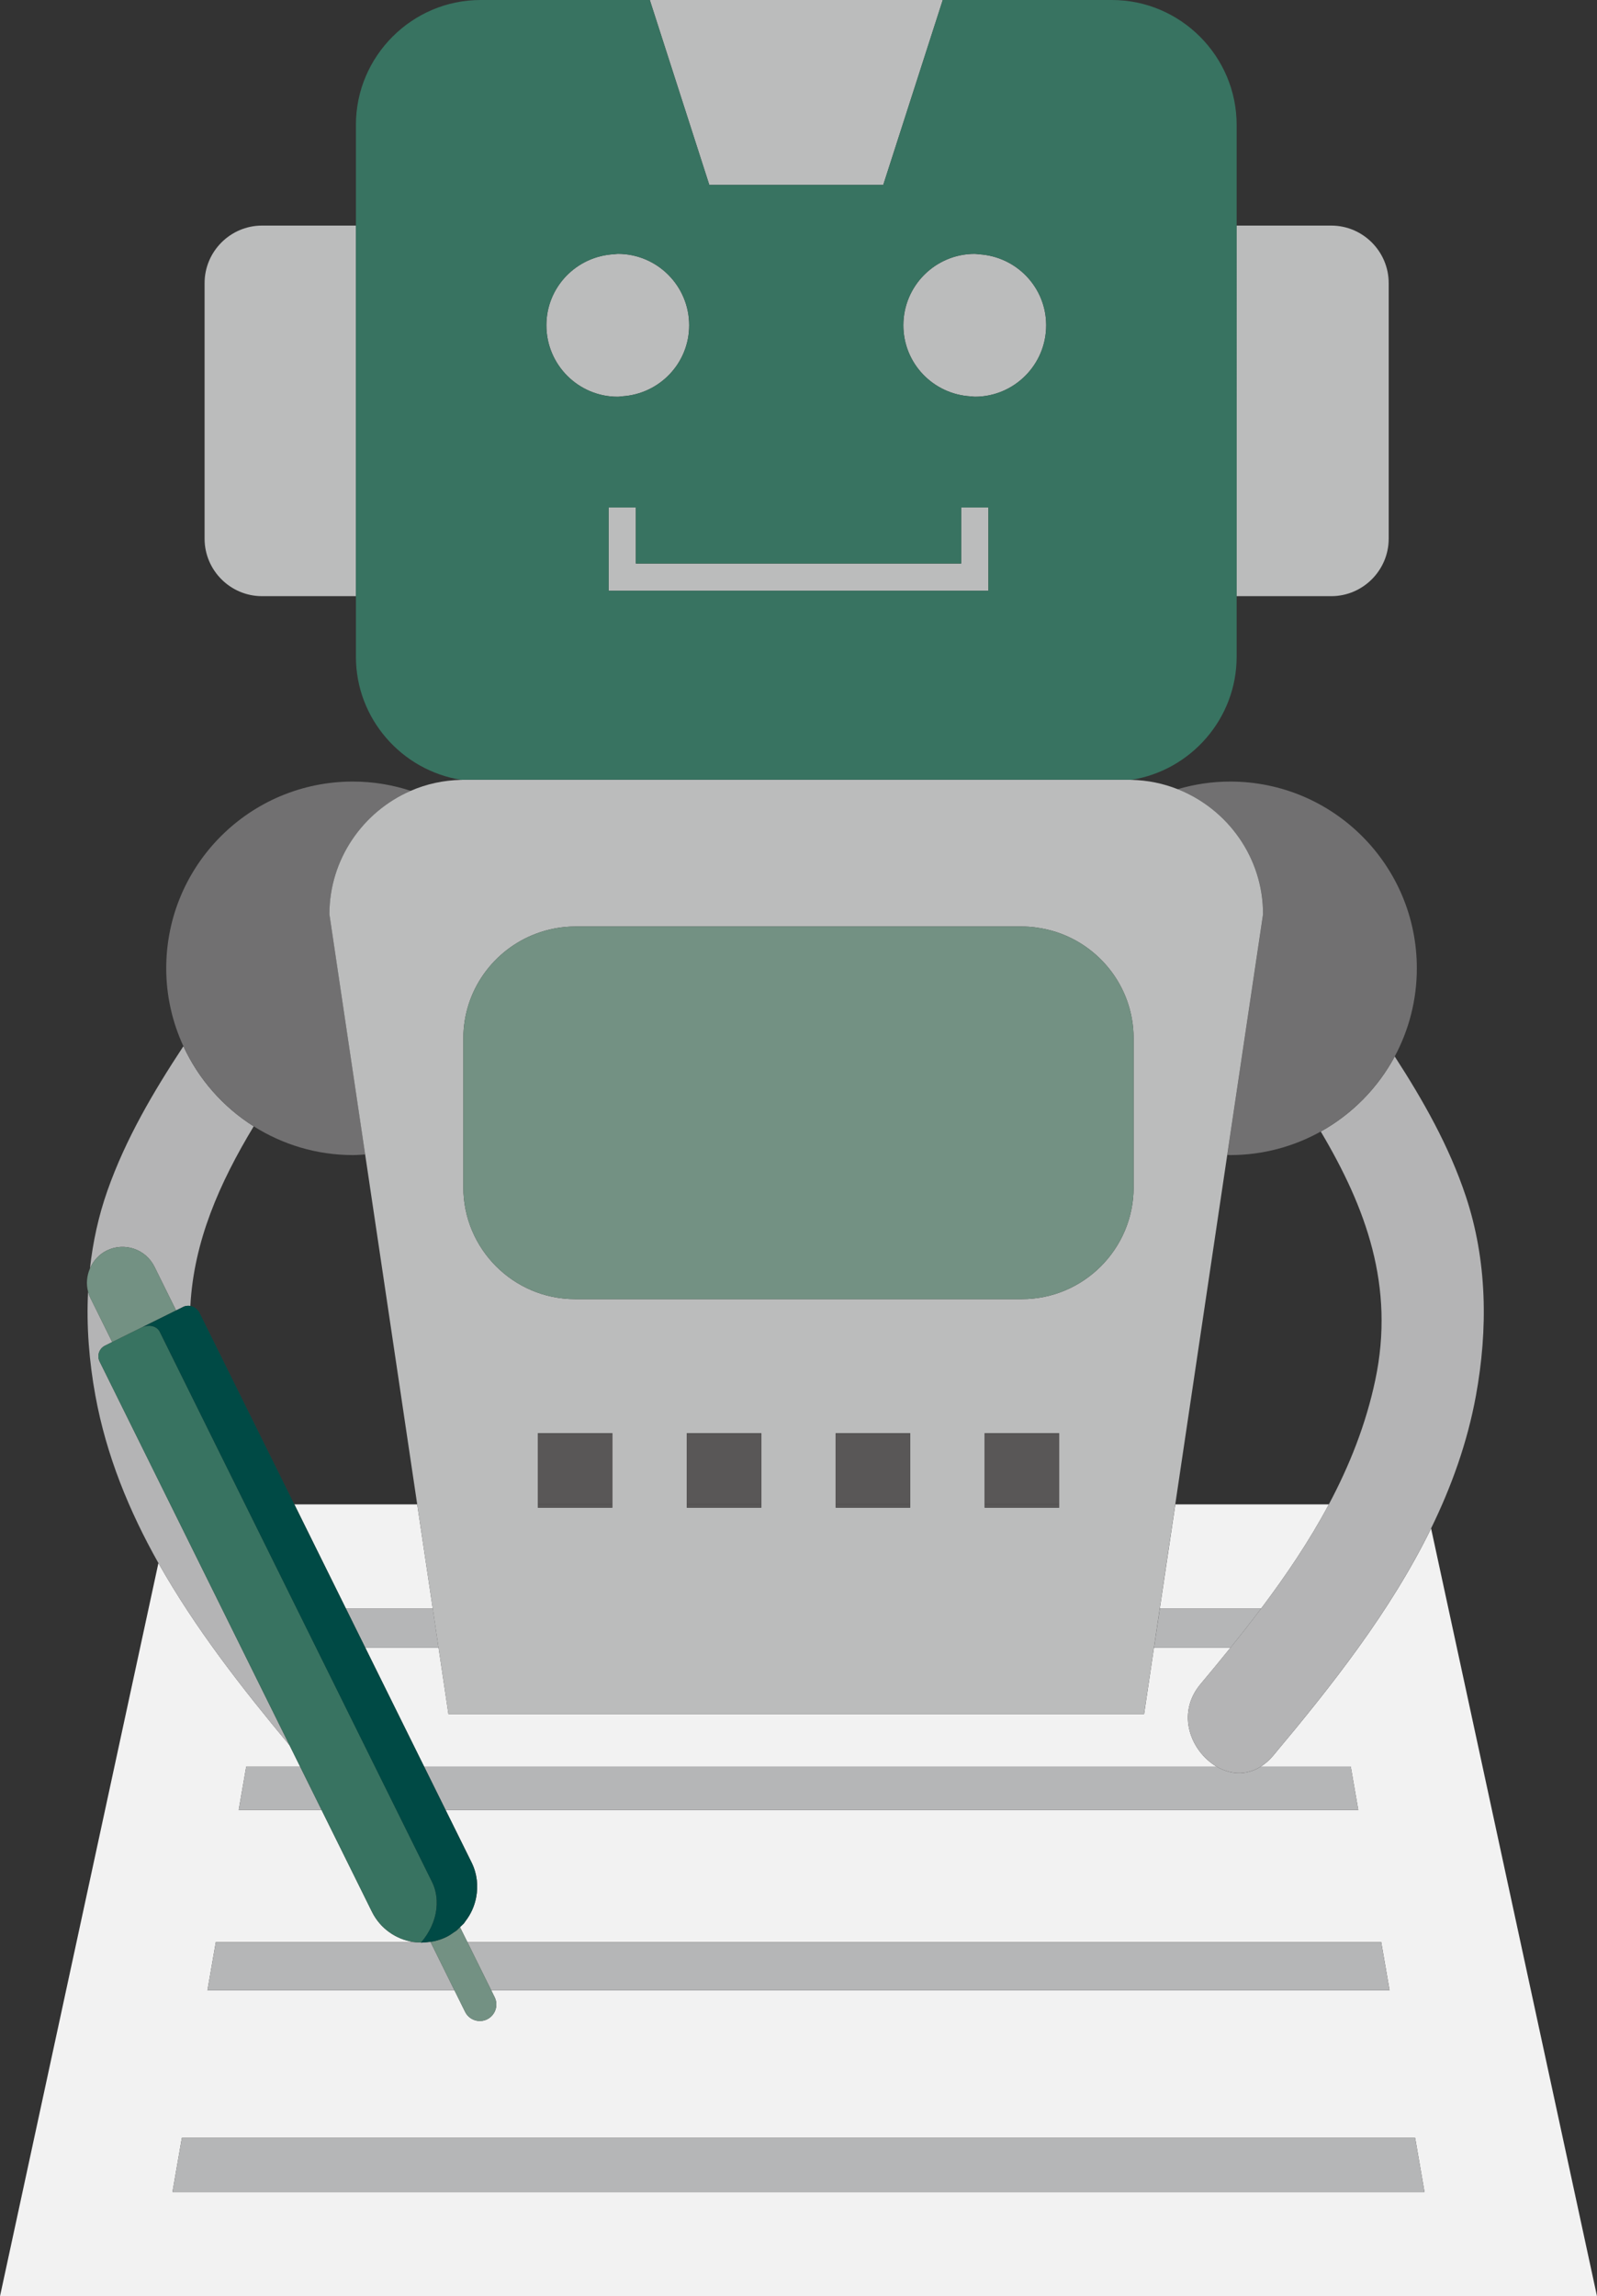
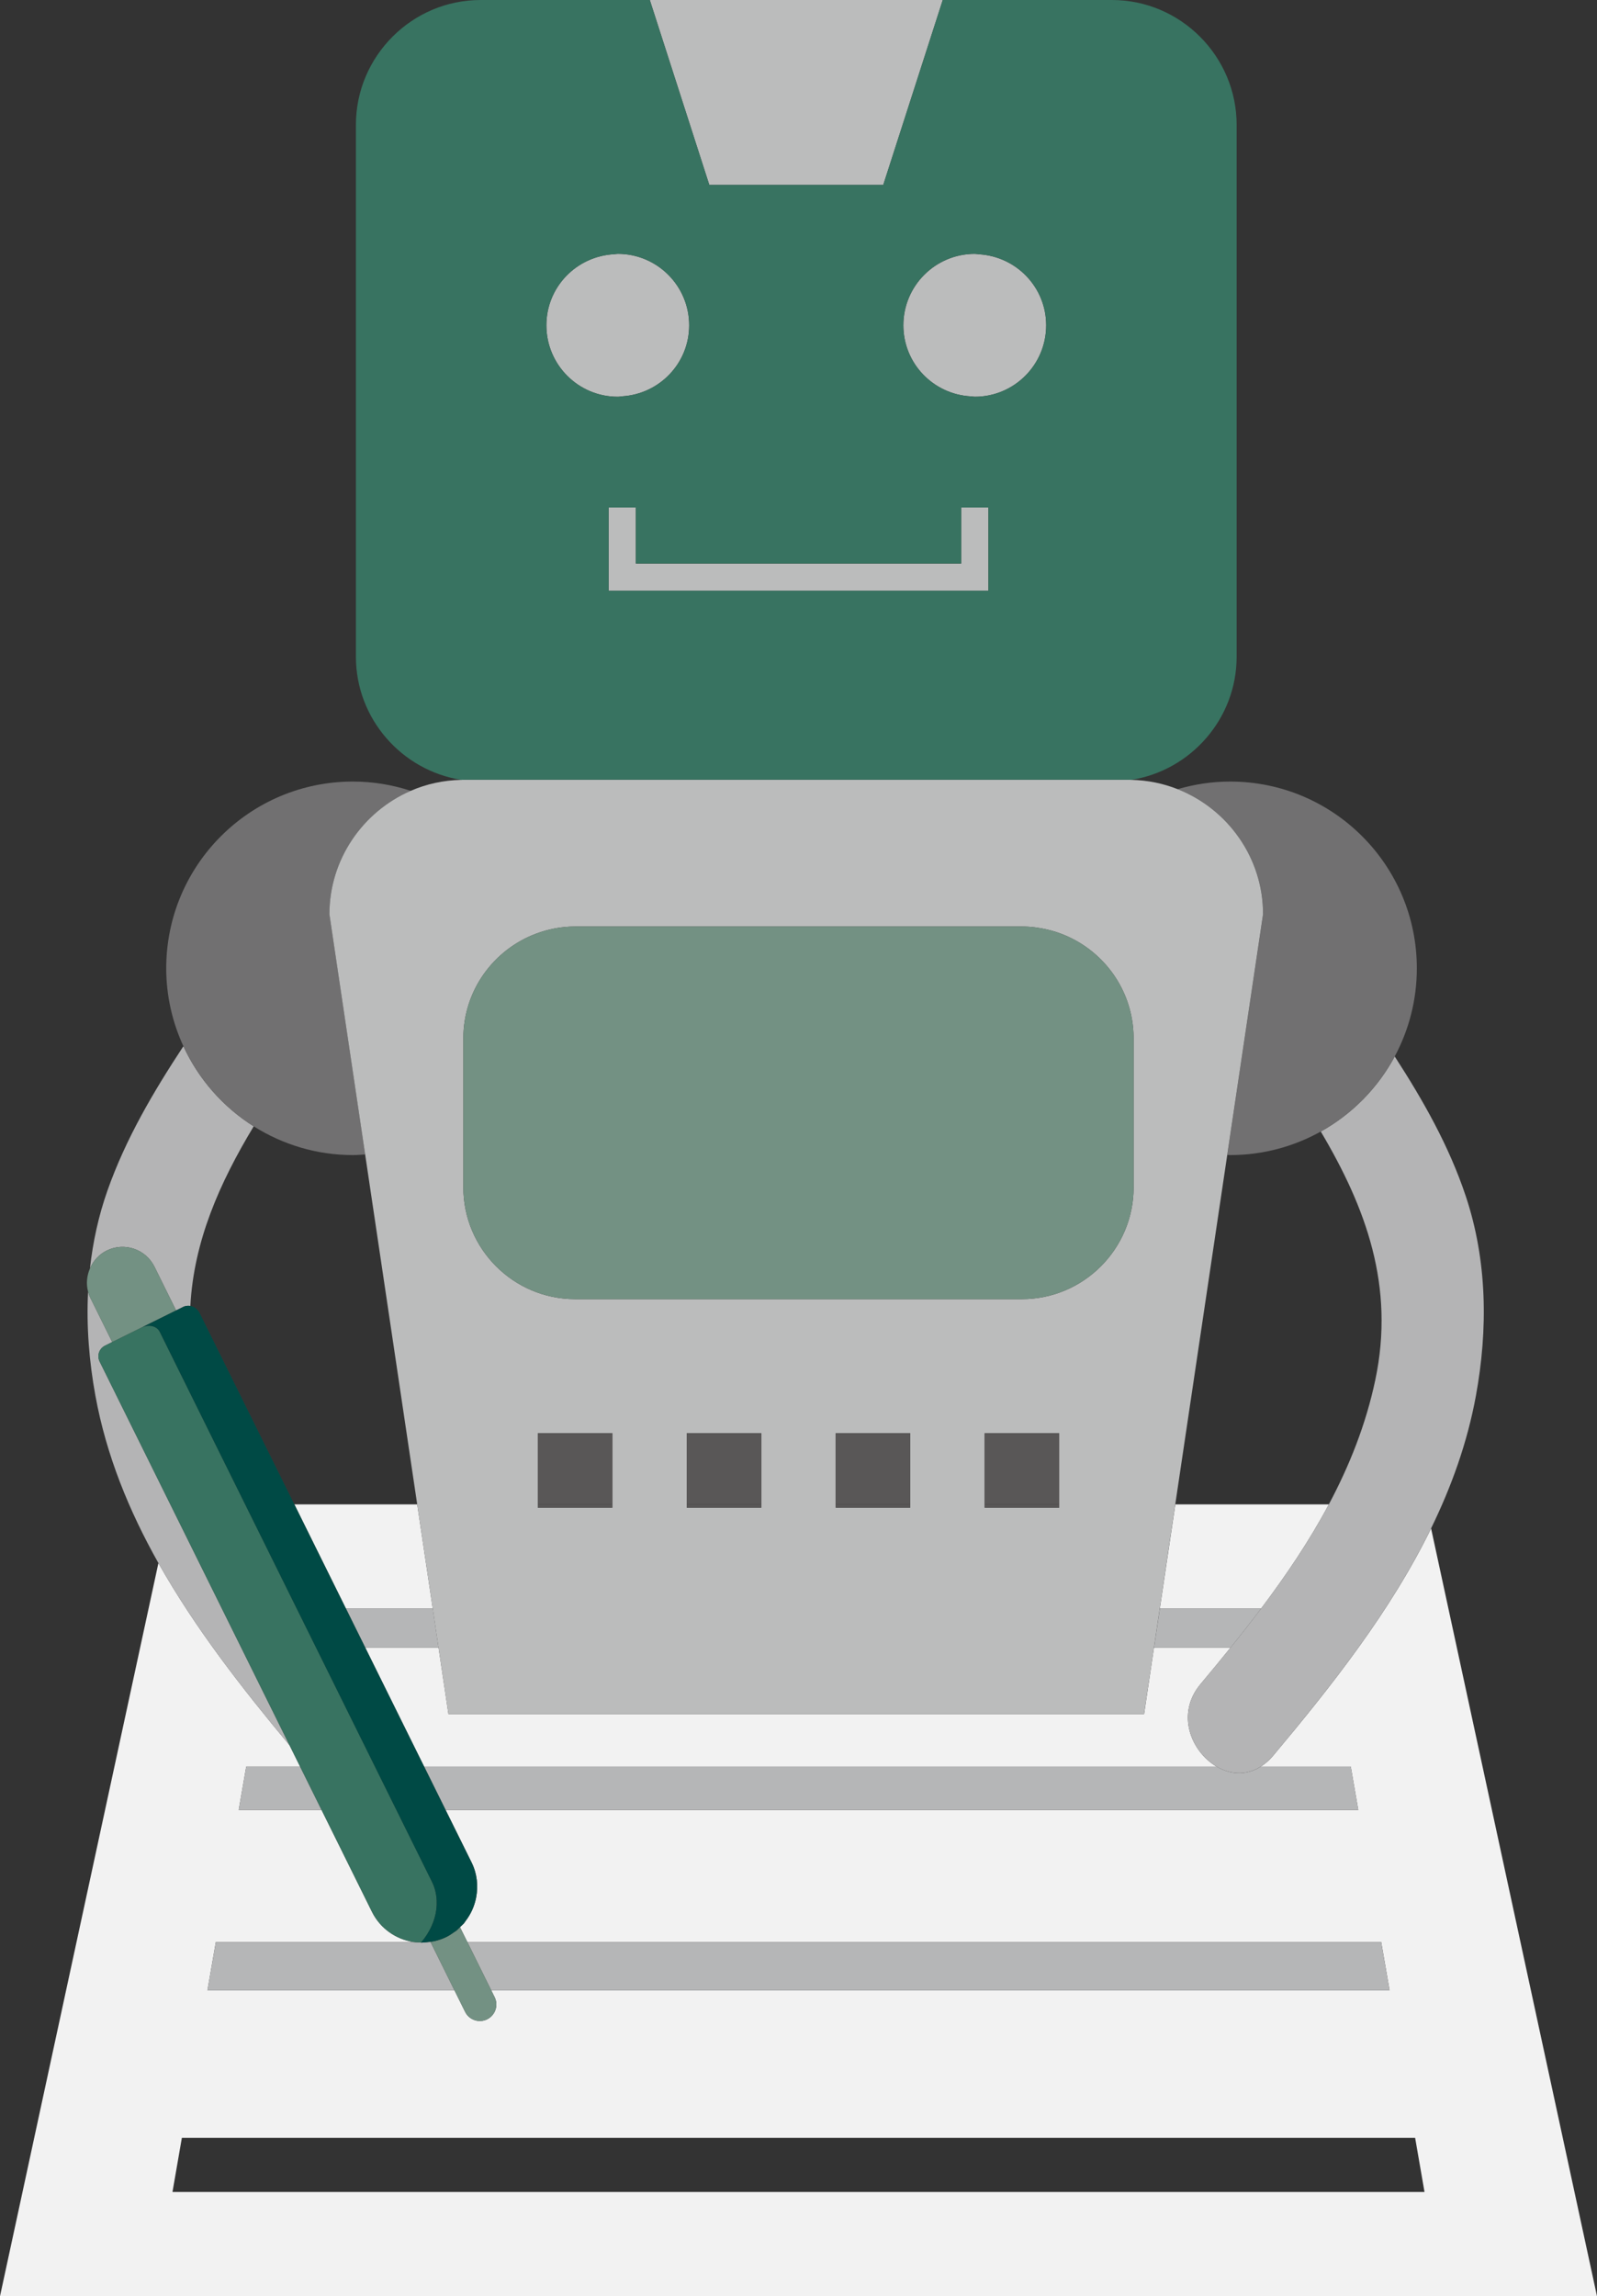
<svg xmlns="http://www.w3.org/2000/svg" version="1.1" id="レイヤー_1" x="0px" y="0px" width="82px" height="117.83px" viewBox="0 0 82 117.83" enable-background="new 0 0 82 117.83" xml:space="preserve">
  <rect x="0" y="0" width="82" height="117.83" fill="#333333" stroke="none" />
  <g>
    <path fill="none" d="M10.152,67.234c0.027,0.033,0.058,0.061,0.078,0.1l4.884,9.861h6.31L18.75,59.241   c-0.209,0.014-0.418,0.032-0.631,0.032c-1.874,0-3.616-0.546-5.093-1.475c-1.753,2.905-3.075,5.891-3.253,9.217   C9.923,67.037,10.055,67.113,10.152,67.234z" />
-     <path fill="none" d="M68.231,77.196c1.066-1.999,1.905-4.11,2.383-6.372c1.023-4.828-0.491-8.871-2.797-12.759   c-1.378,0.767-2.963,1.208-4.653,1.208c-0.05,0-0.097-0.007-0.147-0.007l-2.669,17.931H68.231z" />
    <path fill="#F2F2F2" d="M59.552,82.545h5.198c1.286-1.707,2.484-3.478,3.482-5.349h-7.883L59.552,82.545z" />
    <path fill="#F2F2F2" d="M58.746,87.954H23.025l-0.506-3.399h-3.761l3.02,6.099h40.694c-1.313-0.768-2.113-2.704-0.828-4.237   c0.514-0.614,1.027-1.234,1.534-1.862h-3.927L58.746,87.954z" />
    <polygon fill="#F2F2F2" points="22.22,82.545 21.423,77.196 15.114,77.196 17.763,82.545  " />
    <path fill="#F2F2F2" d="M22.106,99.652l-0.005-0.011c-0.023,0.004-0.046,0.008-0.069,0.011H22.106z" />
    <path fill="#F2F2F2" d="M82,117.83l-8.519-39.4c-2.08,4.257-5.109,8.083-8.133,11.69c-0.195,0.232-0.404,0.398-0.618,0.534h4.627   l0.386,2.224H22.88l1.333,2.691c0.288,0.582,0.348,1.213,0.234,1.805c-0.085,0.439-0.27,0.852-0.547,1.209   c-0.029,0.038-0.051,0.08-0.082,0.117c-0.04,0.046-0.091,0.084-0.134,0.127c-0.021,0.022-0.044,0.042-0.066,0.063l0.378,0.762   h46.923l0.43,2.478H25.223l0.175,0.353c0.069,0.138,0.096,0.287,0.086,0.43c-0.018,0.292-0.189,0.566-0.469,0.706   c-0.419,0.207-0.928,0.035-1.134-0.384l-0.547-1.105H10.652l0.43-2.478h10.142c-0.887-0.137-1.697-0.684-2.126-1.55l-2.587-5.225   h-4.255l0.387-2.224h2.767l-0.544-1.098c-2.44-2.931-4.851-6.009-6.732-9.349L0,117.83H82z M72.662,109.702l0.481,2.777H8.856   l0.482-2.777H72.662z" />
    <path fill="#B5B6B7" d="M59.252,84.555h3.927c0.534-0.661,1.059-1.331,1.571-2.01h-5.198L59.252,84.555z" />
    <polygon fill="#B5B6B7" points="17.763,82.545 18.758,84.555 22.519,84.555 22.22,82.545  " />
    <polygon fill="#B5B6B7" points="12.643,90.654 12.256,92.877 16.511,92.877 15.41,90.654  " />
    <path fill="#B5B6B7" d="M62.473,90.654H21.779l1.102,2.224h46.863l-0.386-2.224H64.73C63.984,91.128,63.161,91.056,62.473,90.654z" />
    <polygon fill="#B5B6B7" points="71.348,102.13 70.918,99.652 23.995,99.652 25.223,102.13  " />
    <path fill="#B5B6B7" d="M22.032,99.652c-0.112,0.015-0.222,0.026-0.334,0.028c-0.027,0-0.055,0.009-0.082,0.008   c0.003-0.004,0.005-0.008,0.009-0.011c-0.135-0.002-0.268-0.005-0.4-0.025H11.082l-0.43,2.478h12.682l-1.227-2.478H22.032z" />
-     <polygon fill="#B5B6B7" points="73.143,112.479 72.662,109.702 9.338,109.702 8.856,112.479  " />
    <g>
      <path fill="#B4B4B5" d="M75.259,61.371c-0.858-2.569-2.184-4.903-3.645-7.16c-0.869,1.62-2.191,2.96-3.797,3.853    c2.307,3.889,3.82,7.931,2.797,12.759c-0.479,2.262-1.317,4.373-2.383,6.372c-0.997,1.871-2.195,3.642-3.482,5.349    c-0.512,0.68-1.037,1.35-1.571,2.01c-0.507,0.627-1.02,1.248-1.534,1.862c-1.285,1.533-0.485,3.469,0.828,4.237    c0.688,0.402,1.511,0.474,2.257,0c0.214-0.136,0.423-0.301,0.618-0.534c3.025-3.608,6.053-7.433,8.133-11.69    c1.05-2.148,1.862-4.405,2.302-6.802C76.407,68.214,76.367,64.684,75.259,61.371z" />
      <path fill="#B4B4B5" d="M5.116,69.867c-0.15-0.302-0.027-0.666,0.275-0.816l4.023-1.992C9.513,67.01,9.618,67,9.721,67.007    c0.018,0.001,0.035,0.004,0.053,0.007c0.177-3.326,1.5-6.312,3.253-9.217c-1.569-0.988-2.829-2.414-3.61-4.111    c-1.539,2.337-2.958,4.742-3.897,7.4c-0.461,1.304-0.751,2.646-0.901,4.003c0.166-0.384,0.456-0.717,0.86-0.917    C6.385,63.725,7.481,64.095,7.931,65l1.11,2.243l-3.279,1.623l-1.111-2.243c-0.056-0.112-0.098-0.227-0.129-0.344    c-0.089,1.784,0.055,3.583,0.378,5.348c0.562,3.068,1.728,5.907,3.233,8.579c1.881,3.34,4.292,6.418,6.732,9.349L8.773,77.252    L5.116,69.867z" />
    </g>
    <g>
      <path fill="#717071" d="M21.09,40.58c-0.936-0.305-1.933-0.475-2.971-0.475c-5.293,0-9.584,4.29-9.584,9.583    c0,1.429,0.321,2.78,0.882,3.998c0.781,1.697,2.041,3.124,3.61,4.111c1.477,0.929,3.219,1.475,5.093,1.475    c0.213,0,0.421-0.018,0.631-0.032l-1.835-12.326C16.915,44.086,18.64,41.643,21.09,40.58z" />
      <path fill="#717071" d="M63.164,40.105c-0.937,0-1.84,0.141-2.695,0.391c2.56,1.011,4.387,3.509,4.387,6.418l-1.839,12.351    c0.05,0.001,0.097,0.007,0.147,0.007c1.689,0,3.274-0.441,4.653-1.208c1.605-0.894,2.927-2.233,3.797-3.853    c0.723-1.348,1.135-2.887,1.135-4.523C72.749,44.395,68.457,40.105,63.164,40.105z" />
    </g>
    <g>
-       <path fill="#BBBCBC" d="M68.355,11.576h-4.859v19.016h4.859c1.622,0,2.949-1.326,2.949-2.947v-13.12    C71.304,12.903,69.977,11.576,68.355,11.576z" />
-       <path fill="#BBBCBC" d="M18.275,11.576h-4.821c-1.622,0-2.949,1.327-2.949,2.949v13.12c0,1.622,1.327,2.947,2.949,2.947h4.821    V11.576z" />
      <path fill="#BBBCBC" d="M31.72,20.359c0.079,0,0.152-0.018,0.229-0.023c1.916-0.121,3.437-1.697,3.437-3.644    c0-2.024-1.641-3.666-3.667-3.666c-0.063,0-0.123,0.015-0.185,0.019c-1.936,0.099-3.48,1.686-3.48,3.647    C28.054,18.718,29.696,20.359,31.72,20.359z" />
      <path fill="#BBBCBC" d="M46.384,16.692c0,1.96,1.541,3.547,3.475,3.648c0.065,0.003,0.125,0.019,0.191,0.019    c2.026,0,3.667-1.641,3.667-3.667c0-1.948-1.525-3.526-3.445-3.643c-0.075-0.005-0.146-0.022-0.222-0.022    C48.026,13.027,46.384,14.668,46.384,16.692z" />
      <polygon fill="#BBBCBC" points="36.42,9.488 45.352,9.488 48.407,0 48.407,0 33.365,0 33.365,0   " />
      <polygon fill="#BBBCBC" points="31.95,26.044 31.251,26.044 31.251,29.524 31.251,30.314 50.749,30.314 50.749,29.746     50.749,26.044 49.859,26.044 49.352,26.044 49.352,28.918 32.648,28.918 32.648,26.044   " />
      <path fill="#BBBCBC" d="M60.469,40.496c-0.742-0.293-1.544-0.461-2.384-0.477c-0.044-0.001-0.087-0.007-0.131-0.007H23.818    c-0.045,0-0.088,0.006-0.133,0.007c-0.919,0.018-1.796,0.214-2.596,0.561c-2.45,1.063-4.175,3.506-4.175,6.335l1.835,12.326    l2.673,17.955l0.796,5.349l0.299,2.01l0.506,3.399h35.721l0.506-3.399l0.299-2.01l0.796-5.349l2.669-17.931l1.839-12.351    C64.856,44.005,63.029,41.508,60.469,40.496z M46.735,77.196v0.17h-3.823v-0.17v-3.653h3.823V77.196z M39.088,77.196v0.17h-3.825    v-0.17v-3.653h3.825V77.196z M31.439,77.196v0.17h-3.824v-0.17v-3.653h3.824V77.196z M54.385,77.366H50.56v-0.17v-3.653h3.825    v3.653V77.366z M58.207,60.928c0,3.161-2.573,5.736-5.736,5.736H29.528c-3.163,0-5.737-2.575-5.737-5.736v-3.527V53.28    c0-2.461,1.561-4.559,3.741-5.372c0.623-0.232,1.293-0.365,1.996-0.365h22.943c0.454,0,0.894,0.059,1.317,0.159    c2.529,0.598,4.418,2.868,4.418,5.578v4.599V60.928z" />
    </g>
    <rect x="27.615" y="73.542" fill="#595757" width="3.824" height="3.653" />
    <rect x="27.615" y="77.196" fill="#595757" width="3.824" height="0.17" />
    <rect x="35.263" y="73.542" fill="#595757" width="3.825" height="3.653" />
    <rect x="35.263" y="77.196" fill="#595757" width="3.825" height="0.17" />
    <rect x="42.912" y="73.542" fill="#595757" width="3.823" height="3.653" />
    <rect x="42.912" y="77.196" fill="#595757" width="3.823" height="0.17" />
    <rect x="50.56" y="73.542" fill="#595757" width="3.825" height="3.653" />
    <rect x="50.56" y="77.196" fill="#595757" width="3.825" height="0.17" />
    <g>
      <path fill="#739183" d="M53.789,47.702c-0.424-0.1-0.863-0.159-1.317-0.159H29.528c-0.702,0-1.373,0.133-1.996,0.365    c-2.181,0.813-3.741,2.911-3.741,5.372v4.121v3.527c0,3.161,2.574,5.736,5.737,5.736h22.943c3.163,0,5.736-2.575,5.736-5.736    v-3.049V53.28C58.207,50.57,56.318,48.299,53.789,47.702z" />
      <path fill="#739183" d="M25.223,102.13l-1.227-2.478l-0.378-0.762c-0.069,0.066-0.13,0.137-0.206,0.196    c-0.027,0.021-0.06,0.035-0.088,0.055c-0.127,0.091-0.256,0.18-0.401,0.252c0,0,0,0-0.001,0c0,0,0,0,0,0    c-0.001,0.001-0.002,0.001-0.003,0.001c-0.196,0.096-0.398,0.163-0.602,0.212c-0.058,0.014-0.115,0.018-0.173,0.028    c-0.014,0.002-0.028,0.004-0.042,0.007l0.005,0.011l1.227,2.478l0.547,1.105c0.207,0.419,0.715,0.591,1.134,0.384    c0.281-0.14,0.451-0.413,0.469-0.706c0.01-0.144-0.018-0.292-0.087-0.43L25.223,102.13z" />
      <path fill="#739183" d="M5.479,64.173c-0.404,0.2-0.694,0.533-0.86,0.917c-0.16,0.37-0.204,0.786-0.097,1.19    c0.031,0.116,0.073,0.231,0.129,0.344l1.111,2.243l3.279-1.623L7.931,65C7.481,64.095,6.385,63.725,5.479,64.173z" />
    </g>
    <g>
      <path fill="#387361" d="M57.091,0h-8.685l-3.055,9.488H36.42L33.365,0H24.68c-3.523,0-6.405,2.882-6.405,6.405v5.171v19.016V33.7    c0,3.184,2.357,5.837,5.411,6.319c0.045-0.001,0.088-0.007,0.133-0.007h34.136c0.044,0,0.087,0.006,0.131,0.007    c3.053-0.482,5.411-3.135,5.411-6.319v-3.108V11.576V6.405C63.496,2.882,60.613,0,57.091,0z M50.05,13.027    c0.076,0,0.147,0.018,0.222,0.022c1.92,0.117,3.445,1.695,3.445,3.643c0,2.026-1.641,3.667-3.667,3.667    c-0.065,0-0.126-0.016-0.191-0.019c-1.934-0.101-3.475-1.687-3.475-3.648C46.384,14.668,48.026,13.027,50.05,13.027z     M31.72,13.027c2.025,0,3.667,1.641,3.667,3.666c0,1.947-1.521,3.523-3.437,3.644c-0.077,0.005-0.151,0.023-0.229,0.023    c-2.024,0-3.666-1.641-3.666-3.667c0-1.961,1.544-3.548,3.48-3.647C31.597,13.042,31.657,13.027,31.72,13.027z M50.749,30.314    H31.251v-0.791v-3.48h0.699h0.698v2.874h16.705v-2.874h0.507h0.89v3.702V30.314z" />
      <path fill="#387361" d="M22.88,92.877l-1.102-2.224l-3.02-6.099l-0.996-2.01l-2.649-5.349l-4.884-9.861    c-0.02-0.039-0.051-0.067-0.078-0.1c0.026,0.033,0.058,0.06,0.077,0.099l4.884,9.862l2.649,5.349l0.996,2.01l3.02,6.099    l1.101,2.224l1.333,2.691c0.288,0.582,0.349,1.213,0.235,1.805c0.115-0.592,0.054-1.223-0.234-1.805L22.88,92.877z" />
      <path fill="#387361" d="M21.971,99.652c-0.091,0.01-0.182,0.027-0.272,0.028c0.112-0.002,0.222-0.013,0.334-0.028    c0.023-0.003,0.046-0.007,0.069-0.011c0.014-0.002,0.028-0.004,0.042-0.007c-0.014,0.002-0.029,0.002-0.043,0.004    C22.057,99.645,22.014,99.647,21.971,99.652z" />
      <path fill="#387361" d="M22.922,99.393c0.145-0.072,0.274-0.16,0.401-0.252C23.196,99.233,23.066,99.321,22.922,99.393    C22.922,99.393,22.922,99.393,22.922,99.393z" />
      <path fill="#387361" d="M22.422,97.523c-0.016-0.327-0.088-0.648-0.237-0.95l-1.83-3.695l-1.101-2.224l-0.305-0.616l-2.715-5.483    l-0.996-2.01l-1.809-3.653l-0.84-1.696l-1.592-3.213l-2.795-5.644c-0.148-0.3-0.567-0.397-0.935-0.215l2.147-1.063    c0.099-0.049,0.204-0.059,0.307-0.053C9.618,67,9.513,67.01,9.414,67.059l-4.023,1.992c-0.302,0.15-0.425,0.514-0.275,0.816    l3.657,7.385l6.093,12.303l0.544,1.098l1.102,2.224l2.587,5.225c0.428,0.866,1.238,1.413,2.126,1.55    c0.132,0.02,0.266,0.024,0.4,0.025c0.007-0.008,0.012-0.017,0.019-0.025c0.102-0.121,0.193-0.246,0.276-0.375    C22.275,98.728,22.451,98.117,22.422,97.523z" />
    </g>
    <path fill="#004A45" d="M24.212,95.569l-1.333-2.691l-1.101-2.224l-3.02-6.099l-0.996-2.01l-2.649-5.349l-4.884-9.862   c-0.019-0.039-0.051-0.066-0.077-0.099c-0.096-0.122-0.229-0.197-0.378-0.22c-0.018-0.003-0.035-0.006-0.053-0.007   c-0.103-0.006-0.208,0.003-0.307,0.053l-2.147,1.063c0.367-0.182,0.786-0.085,0.935,0.215l2.795,5.644l1.592,3.213l0.84,1.696   l1.809,3.653l0.996,2.01l2.715,5.483l0.305,0.616l1.101,2.224l1.83,3.695c0.15,0.302,0.221,0.623,0.237,0.95   c0.029,0.594-0.148,1.205-0.502,1.754c-0.083,0.129-0.175,0.254-0.276,0.375c-0.007,0.008-0.012,0.017-0.019,0.025   c-0.003,0.004-0.005,0.008-0.009,0.011c0.027,0,0.055-0.008,0.082-0.008c0.091-0.001,0.181-0.018,0.272-0.028   c0.043-0.005,0.086-0.006,0.129-0.013c0.014-0.002,0.029-0.002,0.043-0.004c0.058-0.01,0.116-0.014,0.173-0.028   c0.204-0.048,0.406-0.116,0.602-0.212c0.001-0.001,0.002-0.001,0.003-0.001c0,0,0,0,0,0c0.145-0.072,0.275-0.16,0.402-0.252   c0.028-0.02,0.061-0.034,0.088-0.055c0.076-0.059,0.138-0.131,0.206-0.196c0.022-0.021,0.045-0.042,0.066-0.063   c0.043-0.044,0.094-0.081,0.134-0.127c0.031-0.036,0.053-0.079,0.082-0.117c0.277-0.356,0.462-0.77,0.547-1.209   C24.561,96.781,24.5,96.151,24.212,95.569z" />
  </g>
</svg>